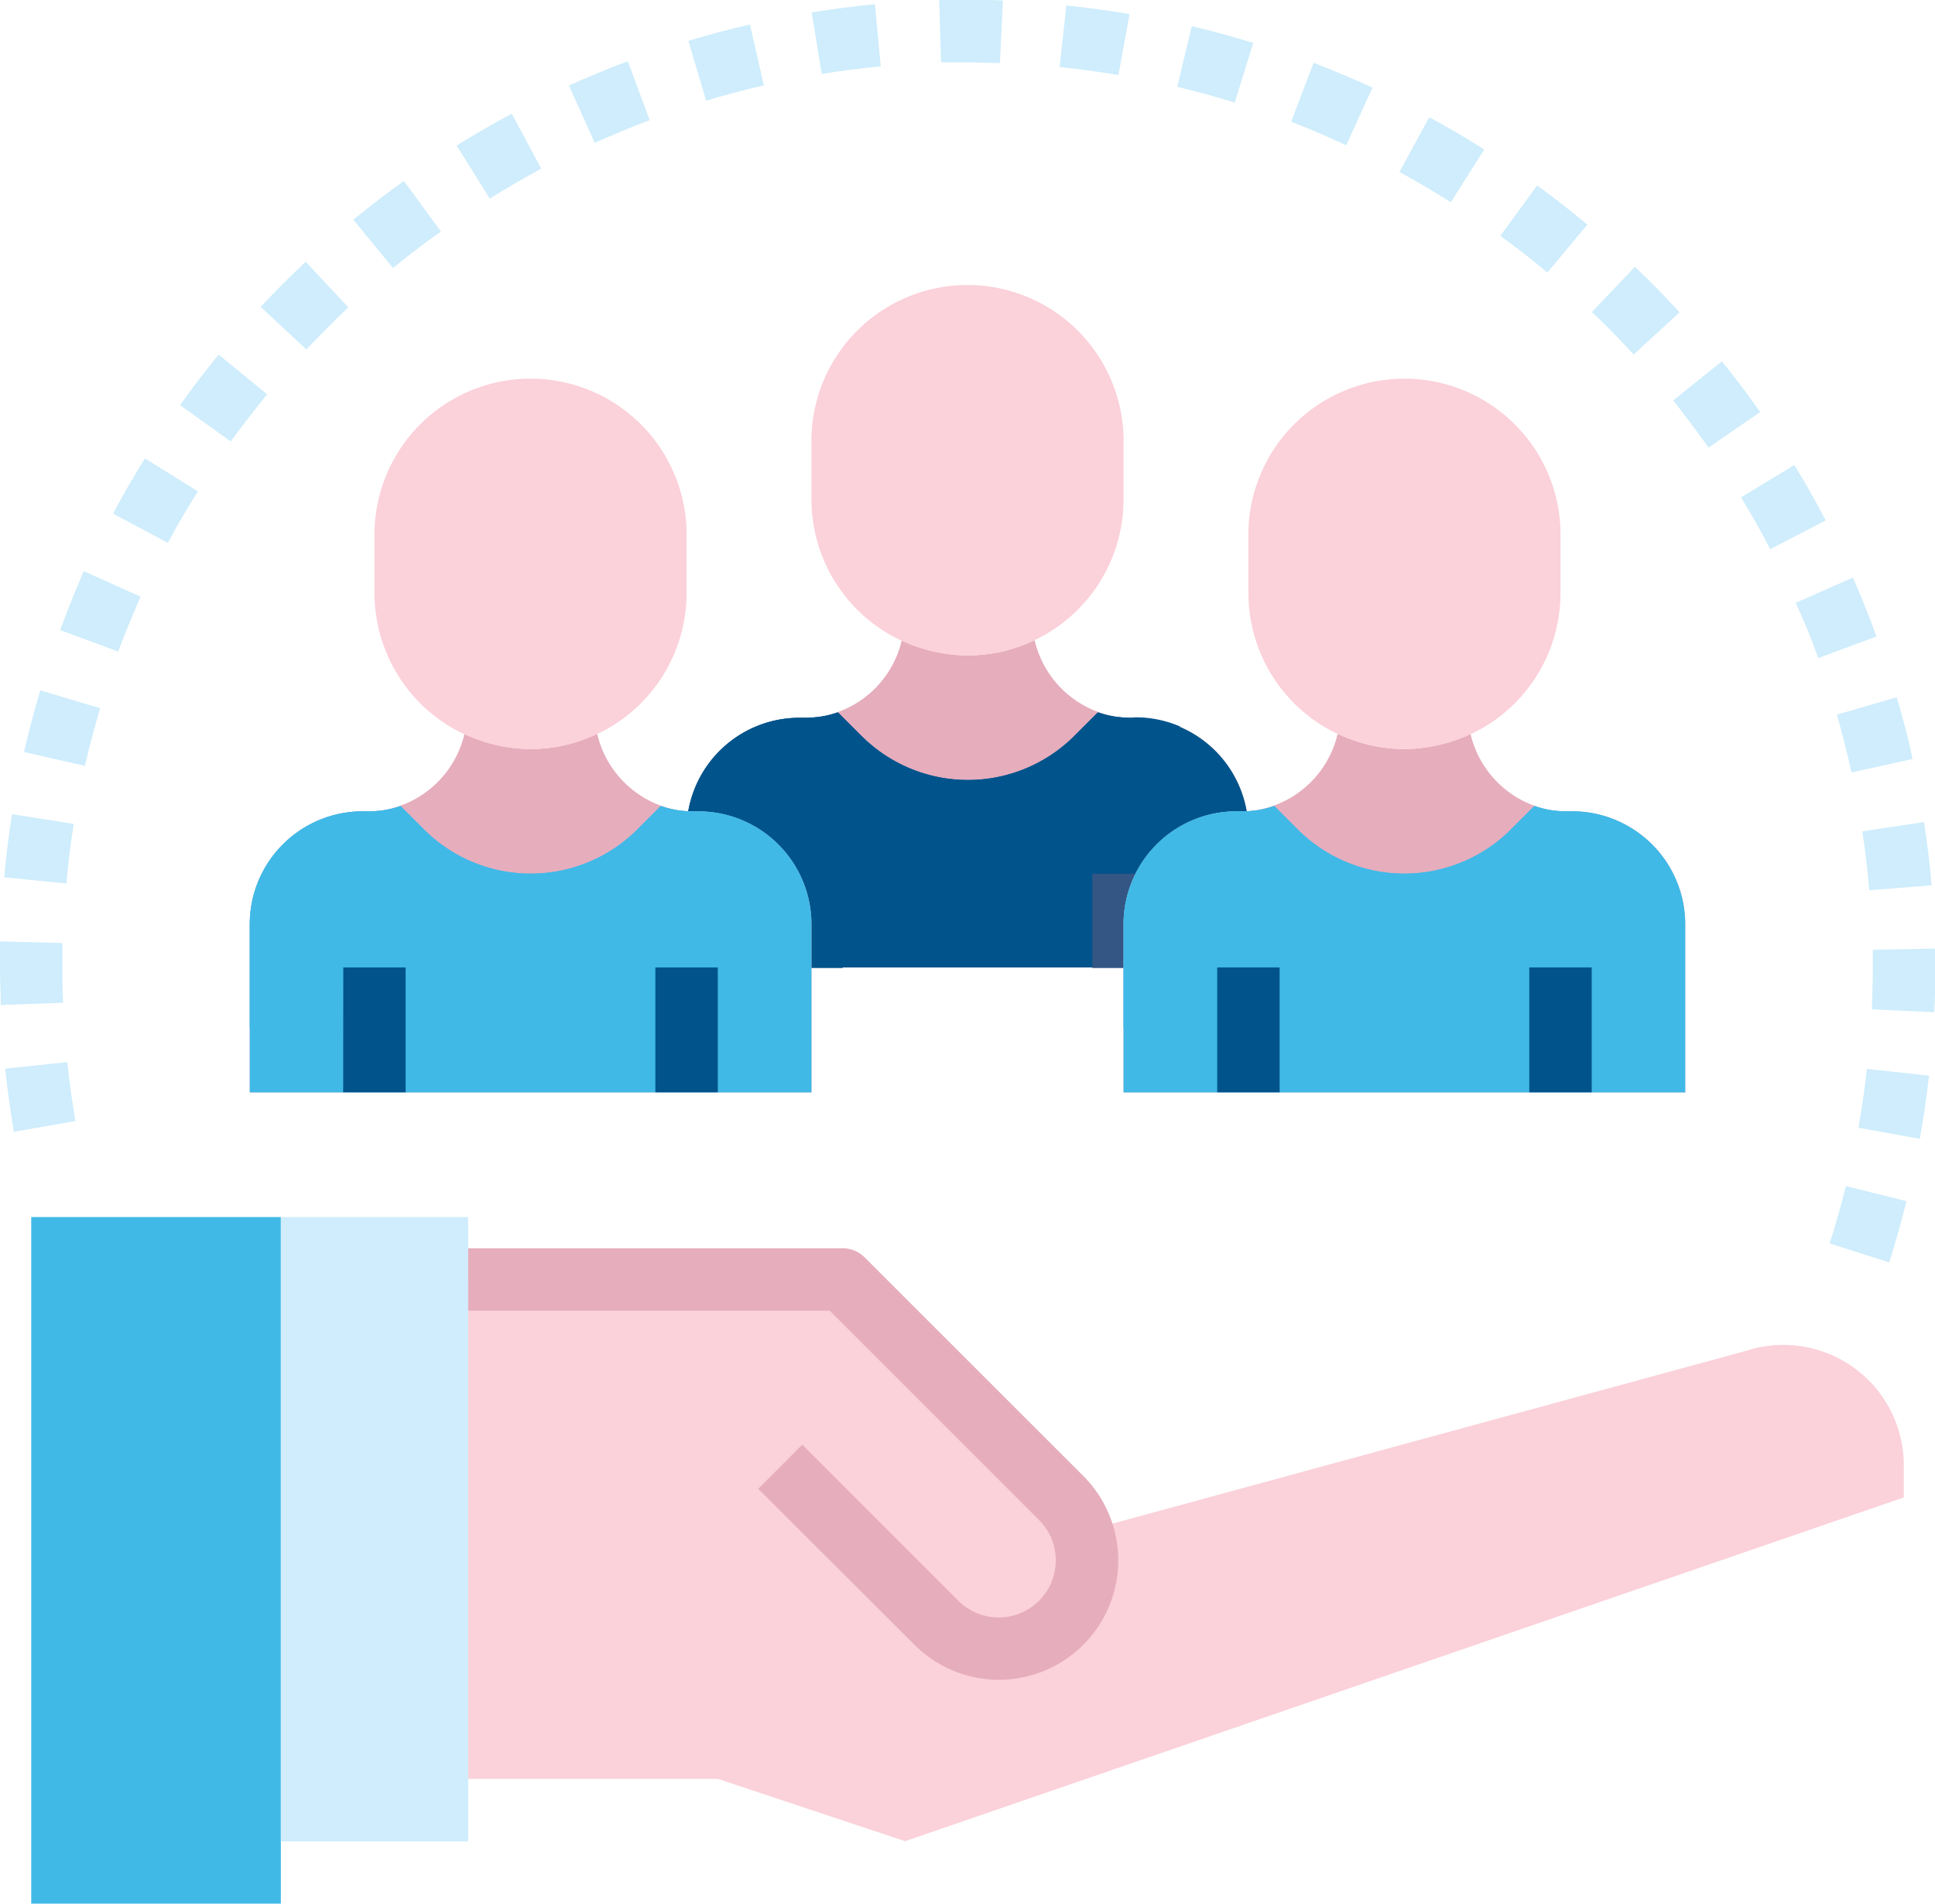
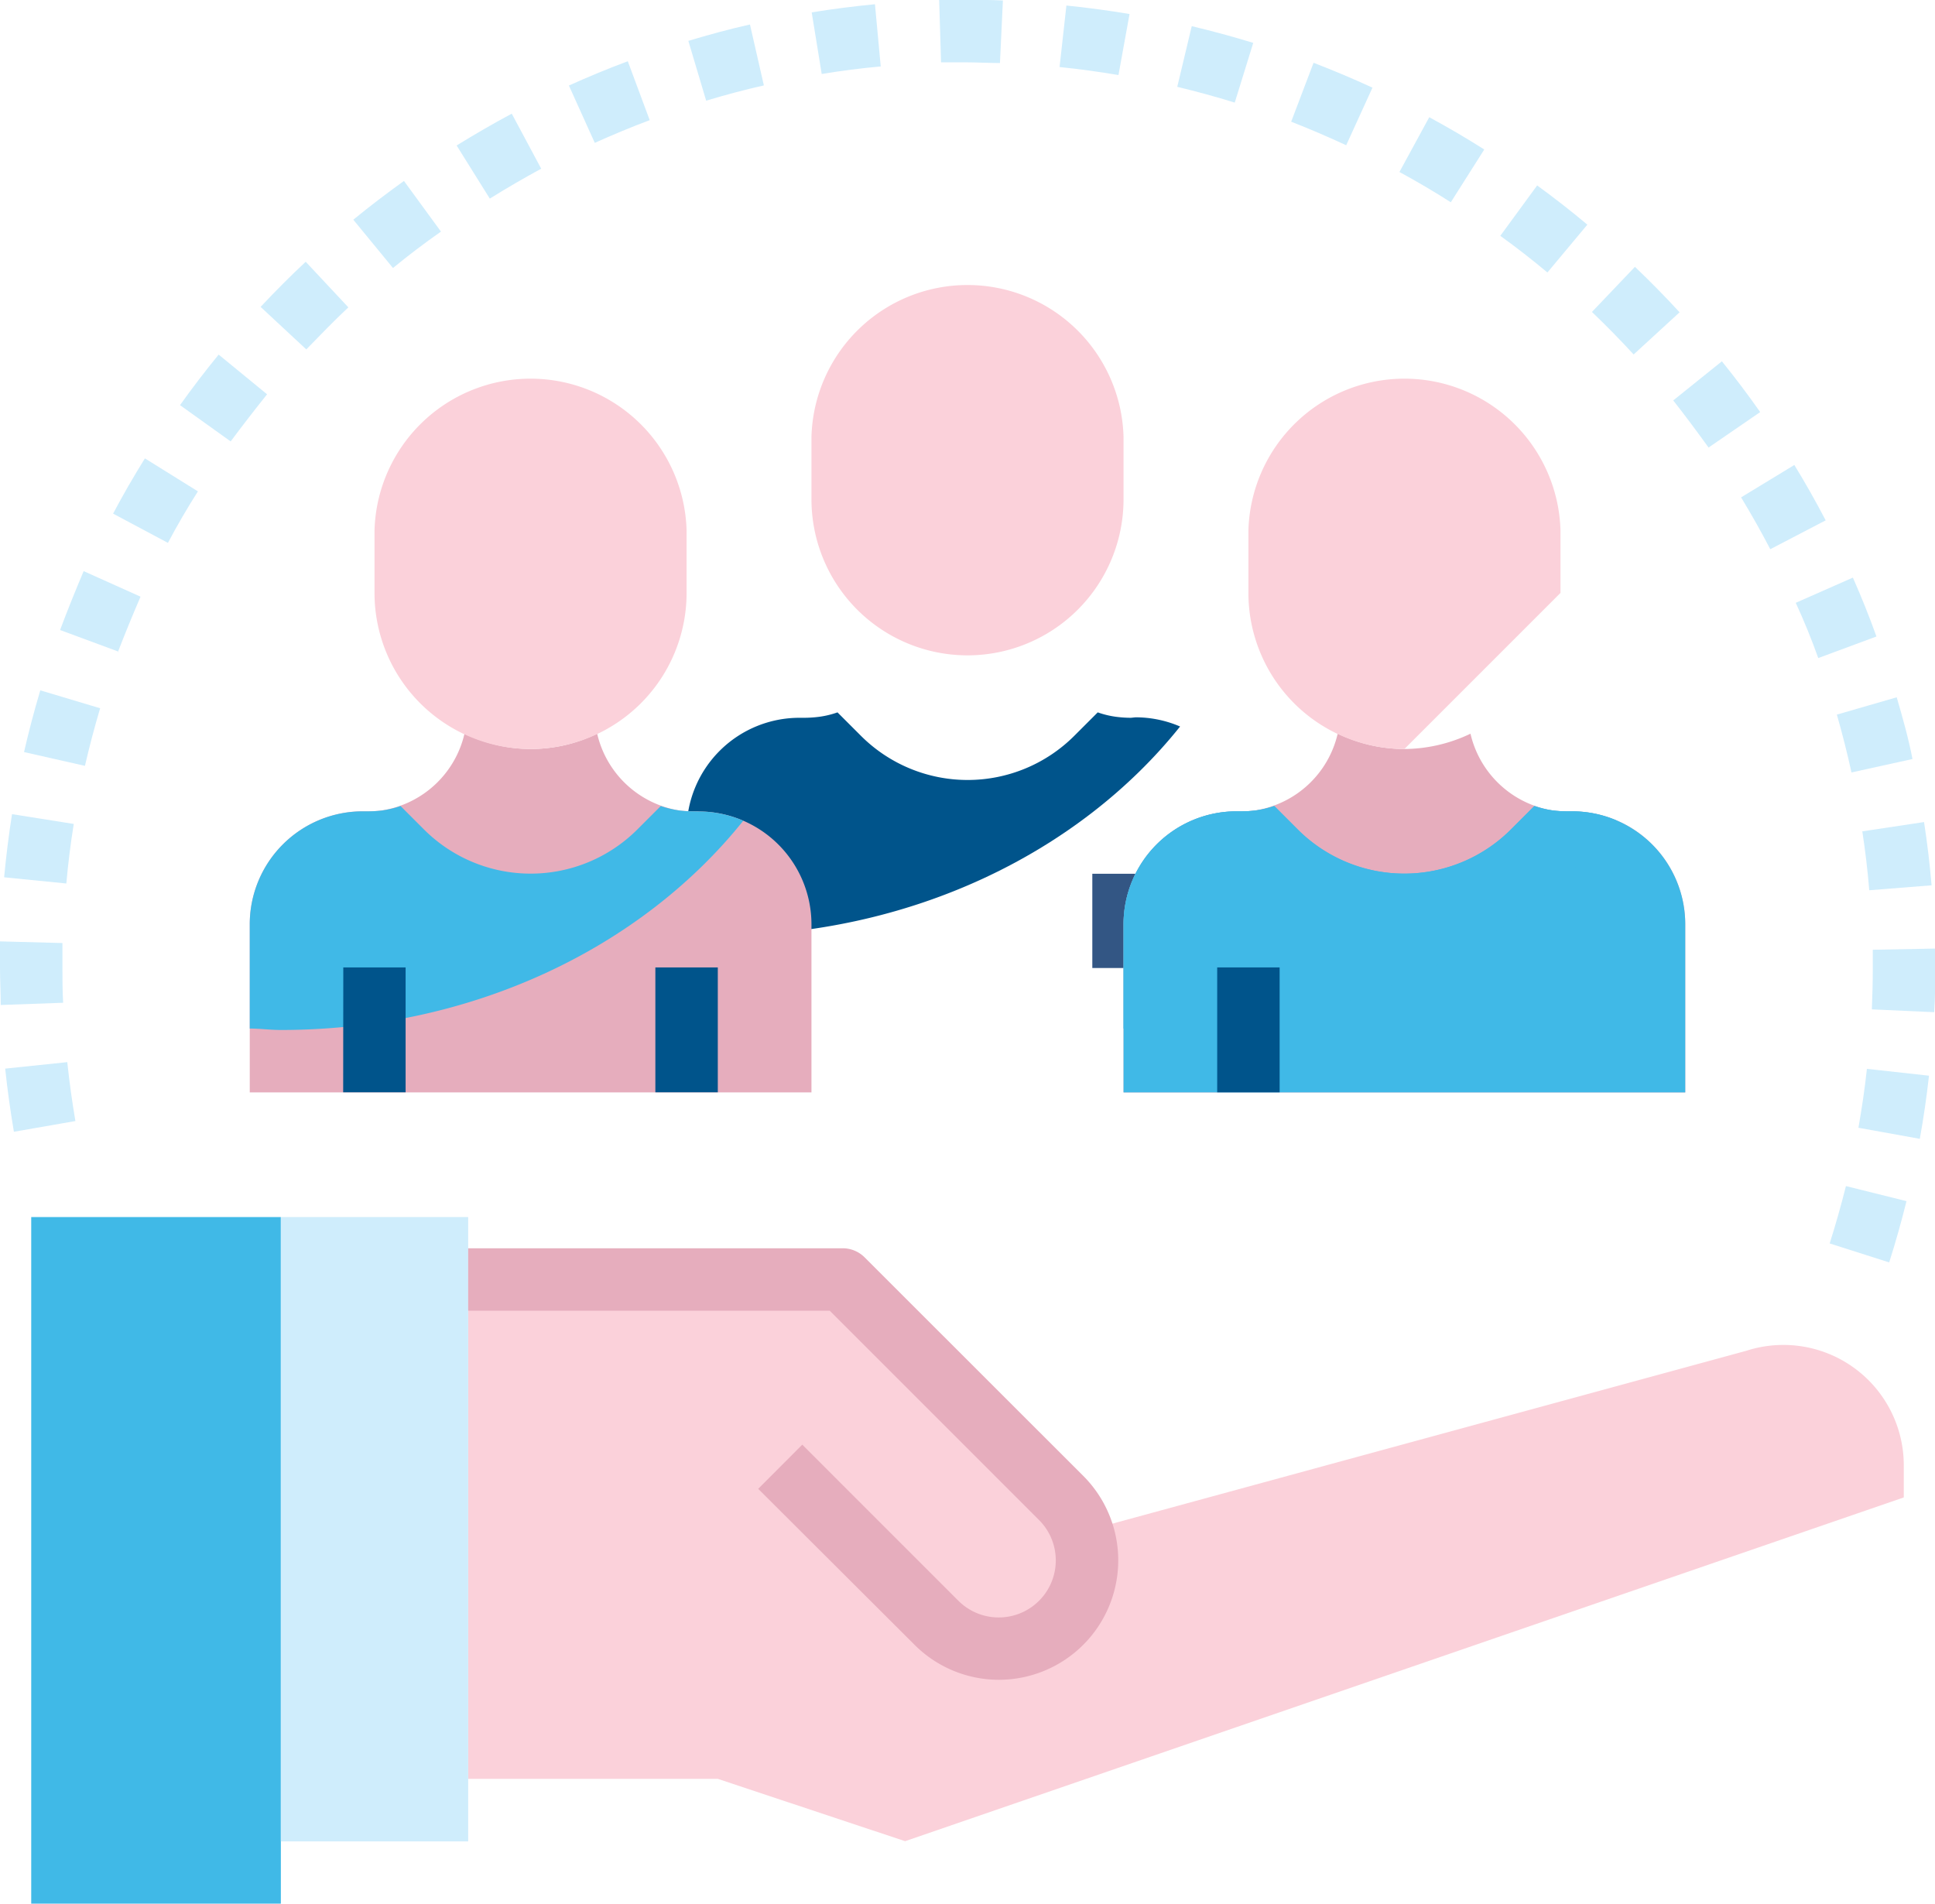
<svg xmlns="http://www.w3.org/2000/svg" id="Layer_1" data-name="Layer 1" viewBox="0 0 164.25 161.6">
  <defs>
    <style>.cls-1{fill:#e6adbd;}.cls-2{fill:#00548b;}.cls-3{fill:#335684;}.cls-4{fill:#fbd1da;}.cls-5{fill:#40b9e7;}.cls-6{fill:#cfedfc;}</style>
  </defs>
  <title>responsibility</title>
-   <path class="cls-1" d="M105,71.46h-.38a9.9,9.9,0,0,1-1.23-.08,8.55,8.55,0,0,1-7-6.52,12.86,12.86,0,0,1-11.27,0,8.55,8.55,0,0,1-7,6.52,10.16,10.16,0,0,1-1.23.08h-.38A9.58,9.58,0,0,0,66.85,81V92.65h47.69V81A9.58,9.58,0,0,0,105,71.46Z" transform="translate(-8.57 -10.53)" />
-   <path class="cls-2" d="M105,71.46h-.38a9.9,9.9,0,0,1-1.23-.08,7.68,7.68,0,0,1-1.59-.38l-2,2a12.81,12.81,0,0,1-18.09,0l-2-2a7.68,7.68,0,0,1-1.59.38,10.16,10.16,0,0,1-1.23.08h-.38A9.58,9.58,0,0,0,66.85,81V92.65h47.69V81A9.58,9.58,0,0,0,105,71.46Z" transform="translate(-8.57 -10.53)" />
  <path class="cls-2" d="M104.57,71.46a9.9,9.9,0,0,1-1.23-.08,7.68,7.68,0,0,1-1.59-.38l-2,2a12.81,12.81,0,0,1-18.09,0l-2-2a7.68,7.68,0,0,1-1.59.38,10.16,10.16,0,0,1-1.23.08h-.38A9.58,9.58,0,0,0,66.85,81v8.85c.88,0,1.76.11,2.65.11,16.28,0,30.64-7,39.24-17.76a9.55,9.55,0,0,0-3.79-.78Z" transform="translate(-8.57 -10.53)" />
  <path class="cls-3" d="M101.29,84.7h5.3v8h-5.3Z" transform="translate(-8.57 -10.53)" />
-   <path class="cls-2" d="M74.8,84.7h5.3v8H74.8Z" transform="translate(-8.57 -10.53)" />
  <path class="cls-4" d="M90.69,66.16A13.25,13.25,0,0,1,77.45,52.91v-5.3a13.25,13.25,0,0,1,26.49,0v5.3A13.25,13.25,0,0,1,90.69,66.16Z" transform="translate(-8.57 -10.53)" />
  <path class="cls-1" d="M67.86,79.4h-.38a9.76,9.76,0,0,1-1.22-.07,8.55,8.55,0,0,1-7-6.52A12.82,12.82,0,0,1,48,72.8a8.54,8.54,0,0,1-7,6.52,8.33,8.33,0,0,1-1.22.08h-.39A9.59,9.59,0,0,0,29.77,89v14.26H77.45V89a9.59,9.59,0,0,0-9.59-9.59Z" transform="translate(-8.57 -10.53)" />
-   <path class="cls-5" d="M67.86,79.4h-.38a9.76,9.76,0,0,1-1.22-.07,8.3,8.3,0,0,1-1.6-.38l-2,2a12.81,12.81,0,0,1-18.09,0l-2-2a8.38,8.38,0,0,1-1.59.38,10,10,0,0,1-1.22.07h-.39A9.59,9.59,0,0,0,29.77,89v14.26H77.45V89A9.59,9.59,0,0,0,67.86,79.4Z" transform="translate(-8.57 -10.53)" />
  <path class="cls-5" d="M67.48,79.4a9.76,9.76,0,0,1-1.22-.07,8.3,8.3,0,0,1-1.6-.38l-2,2a12.81,12.81,0,0,1-18.09,0l-2-2a8.38,8.38,0,0,1-1.59.38,10,10,0,0,1-1.22.07h-.39A9.59,9.59,0,0,0,29.77,89v8.84c.88,0,1.75.12,2.64.12,16.28,0,30.64-7,39.25-17.76a9.64,9.64,0,0,0-3.8-.79Z" transform="translate(-8.57 -10.53)" />
  <path class="cls-2" d="M37.71,92.65H43v10.6h-5.3Z" transform="translate(-8.57 -10.53)" />
  <path class="cls-4" d="M53.61,74.11A13.25,13.25,0,0,1,40.36,60.86v-5.3a13.25,13.25,0,0,1,26.49,0v5.3A13.25,13.25,0,0,1,53.61,74.11Z" transform="translate(-8.57 -10.53)" />
  <path class="cls-2" d="M64.2,92.65h5.3v10.6H64.2Z" transform="translate(-8.57 -10.53)" />
  <path class="cls-1" d="M142,79.4h-.39a9.87,9.87,0,0,1-1.22-.07,8.55,8.55,0,0,1-7-6.52,13.16,13.16,0,0,1-5.64,1.3,13,13,0,0,1-5.63-1.31,8.54,8.54,0,0,1-7,6.52,8.24,8.24,0,0,1-1.22.08h-.39A9.59,9.59,0,0,0,103.94,89v14.26h47.68V89A9.59,9.59,0,0,0,142,79.4Z" transform="translate(-8.57 -10.53)" />
  <path class="cls-5" d="M142,79.4h-.39a9.87,9.87,0,0,1-1.22-.07,8.38,8.38,0,0,1-1.59-.38l-2,2a12.81,12.81,0,0,1-18.09,0l-2-2a8.3,8.3,0,0,1-1.6.38,9.87,9.87,0,0,1-1.22.07h-.39A9.59,9.59,0,0,0,103.94,89v14.26h47.68V89A9.59,9.59,0,0,0,142,79.4Z" transform="translate(-8.57 -10.53)" />
  <path class="cls-5" d="M141.65,79.4a9.87,9.87,0,0,1-1.22-.07,8.38,8.38,0,0,1-1.59-.38l-2,2a12.81,12.81,0,0,1-18.09,0l-2-2a8.3,8.3,0,0,1-1.6.38,9.87,9.87,0,0,1-1.22.07h-.39A9.59,9.59,0,0,0,103.94,89v8.84c.88,0,1.75.12,2.65.12,16.28,0,30.64-7,39.24-17.76A9.55,9.55,0,0,0,142,79.4Z" transform="translate(-8.57 -10.53)" />
  <path class="cls-2" d="M111.89,92.65h5.3v10.6h-5.3Z" transform="translate(-8.57 -10.53)" />
-   <path class="cls-4" d="M127.78,74.11a13.25,13.25,0,0,1-13.24-13.25v-5.3a13.25,13.25,0,0,1,26.49,0v5.3A13.25,13.25,0,0,1,127.78,74.11Z" transform="translate(-8.57 -10.53)" />
+   <path class="cls-4" d="M127.78,74.11a13.25,13.25,0,0,1-13.24-13.25v-5.3a13.25,13.25,0,0,1,26.49,0v5.3Z" transform="translate(-8.57 -10.53)" />
  <path class="cls-4" d="M101.29,140.33l55.52-15.14A10.22,10.22,0,0,1,170.17,135v2.64L85.4,166.82l-15.9-5.29H48.31V119.14H80.1Z" transform="translate(-8.57 -10.53)" />
  <path class="cls-5" d="M11.22,113.84H32.41v58.28H11.22Z" transform="translate(-8.57 -10.53)" />
  <path class="cls-6" d="M32.41,113.84h15.9v53H32.41Z" transform="translate(-8.57 -10.53)" />
  <path class="cls-1" d="M93.34,153.12a10.12,10.12,0,0,1-7.17-3L72.93,136.91l3.74-3.75,13.25,13.25a4.84,4.84,0,1,0,6.85-6.85L79,121.79H48.31v-5.3H80.1a2.63,2.63,0,0,1,1.87.78l18.55,18.54a10.14,10.14,0,0,1-7.18,17.31Z" transform="translate(-8.57 -10.53)" />
  <path class="cls-6" d="M168.93,117.69l-5.05-1.61q.76-2.4,1.38-4.87l5.14,1.28c-.43,1.73-.92,3.48-1.47,5.2Zm2.6-10.49-5.21-.94c.29-1.65.54-3.32.72-5l5.27.58c-.2,1.8-.46,3.6-.78,5.36ZM9.75,106.6c-.3-1.77-.55-3.55-.74-5.36l5.27-.55c.18,1.69.41,3.36.69,5Zm163-10.15-5.29-.24c.05-1.18.08-2.37.08-3.56,0-.5,0-1,0-1.5l5.3-.1c0,.53,0,1.06,0,1.6,0,1.27,0,2.54-.09,3.8ZM8.63,95.84c0-1.06-.06-2.12-.06-3.19,0-.74,0-1.48,0-2.21l5.3.14q0,1,0,2.07c0,1,0,2,.06,3ZM167.24,86.1c-.14-1.7-.34-3.37-.59-5l5.24-.79q.41,2.66.64,5.37Zm-153-.57L8.92,85c.17-1.78.39-3.59.67-5.36l5.24.83C14.56,82.16,14.35,83.84,14.2,85.53ZM165.73,76.1c-.36-1.66-.78-3.29-1.24-4.91l5.08-1.47c.5,1.72,1,3.48,1.34,5.24ZM15.78,75.54l-5.17-1.17q.6-2.62,1.38-5.24l5.08,1.52Q16.35,73.07,15.78,75.54Zm147.13-9.15Q162.06,64,161,61.7l4.85-2.14c.72,1.63,1.4,3.32,2,5ZM18.67,65.86l-5-1.85c.63-1.7,1.32-3.38,2-5l4.83,2.17q-1,2.31-1.92,4.69Zm140.17-8.71q-1.17-2.24-2.48-4.4L160.88,50c.94,1.53,1.83,3.11,2.66,4.7Zm-136-.53-4.67-2.49c.84-1.59,1.75-3.16,2.7-4.69l4.5,2.8Q24,54.39,22.82,56.62Zm130.76-8.1c-1-1.38-2-2.73-3-4l4.13-3.32q1.7,2.1,3.25,4.31ZM28.15,48l-4.3-3.08q1.57-2.2,3.28-4.29L31.24,44Q29.64,46,28.15,48Zm119.09-7.38q-1.71-1.86-3.54-3.61l3.65-3.83c1.31,1.25,2.59,2.55,3.79,3.86ZM34.57,40.19l-3.88-3.61c1.25-1.33,2.53-2.62,3.83-3.83l3.62,3.87C36.93,37.75,35.73,39,34.57,40.19Zm105.35-6.53q-1.93-1.62-4-3.11l3.13-4.28c1.44,1.05,2.88,2.17,4.26,3.33Zm-98-.39-3.36-4.09C40,28,41.4,26.94,42.86,25.89L46,30.19Q43.9,31.66,41.94,33.27Zm89.8-5.57c-1.42-.91-2.87-1.76-4.36-2.57l2.53-4.65c1.59.86,3.16,1.78,4.67,2.74Zm-81.58-.32-2.81-4.5c1.52-.94,3.09-1.85,4.68-2.7l2.5,4.67Q52.3,26.05,50.16,27.38Zm72.7-4.52q-2.3-1.07-4.67-2l1.9-5c1.67.64,3.35,1.35,5,2.11Zm-63.8-.24-2.18-4.83c1.63-.73,3.3-1.43,5-2.06l1.86,5c-1.58.59-3.13,1.24-4.67,1.93Zm54.34-3.38c-1.6-.5-3.23-.94-4.88-1.34l1.23-5.15q2.64.63,5.22,1.42Zm-44.87-.17L67,14c1.72-.52,3.48-1,5.23-1.39l1.18,5.17C71.77,18.15,70.13,18.59,68.53,19.07Zm35-2.17c-1.66-.28-3.33-.51-5-.68L99.09,11c1.81.18,3.62.43,5.36.72Zm-25.19-.09-.85-5.23c1.79-.29,3.6-.52,5.37-.69l.49,5.28c-1.69.15-3.36.37-5,.64Zm15.13-.93c-1,0-2-.06-3-.06-.68,0-1.35,0-2,0l-.16-5.3c.8,0,1.6,0,2.41,0,1,0,2,0,3,.05Z" transform="translate(-8.57 -10.53)" />
-   <path class="cls-2" d="M138.38,92.65h5.3v10.6h-5.3Z" transform="translate(-8.57 -10.53)" />
</svg>